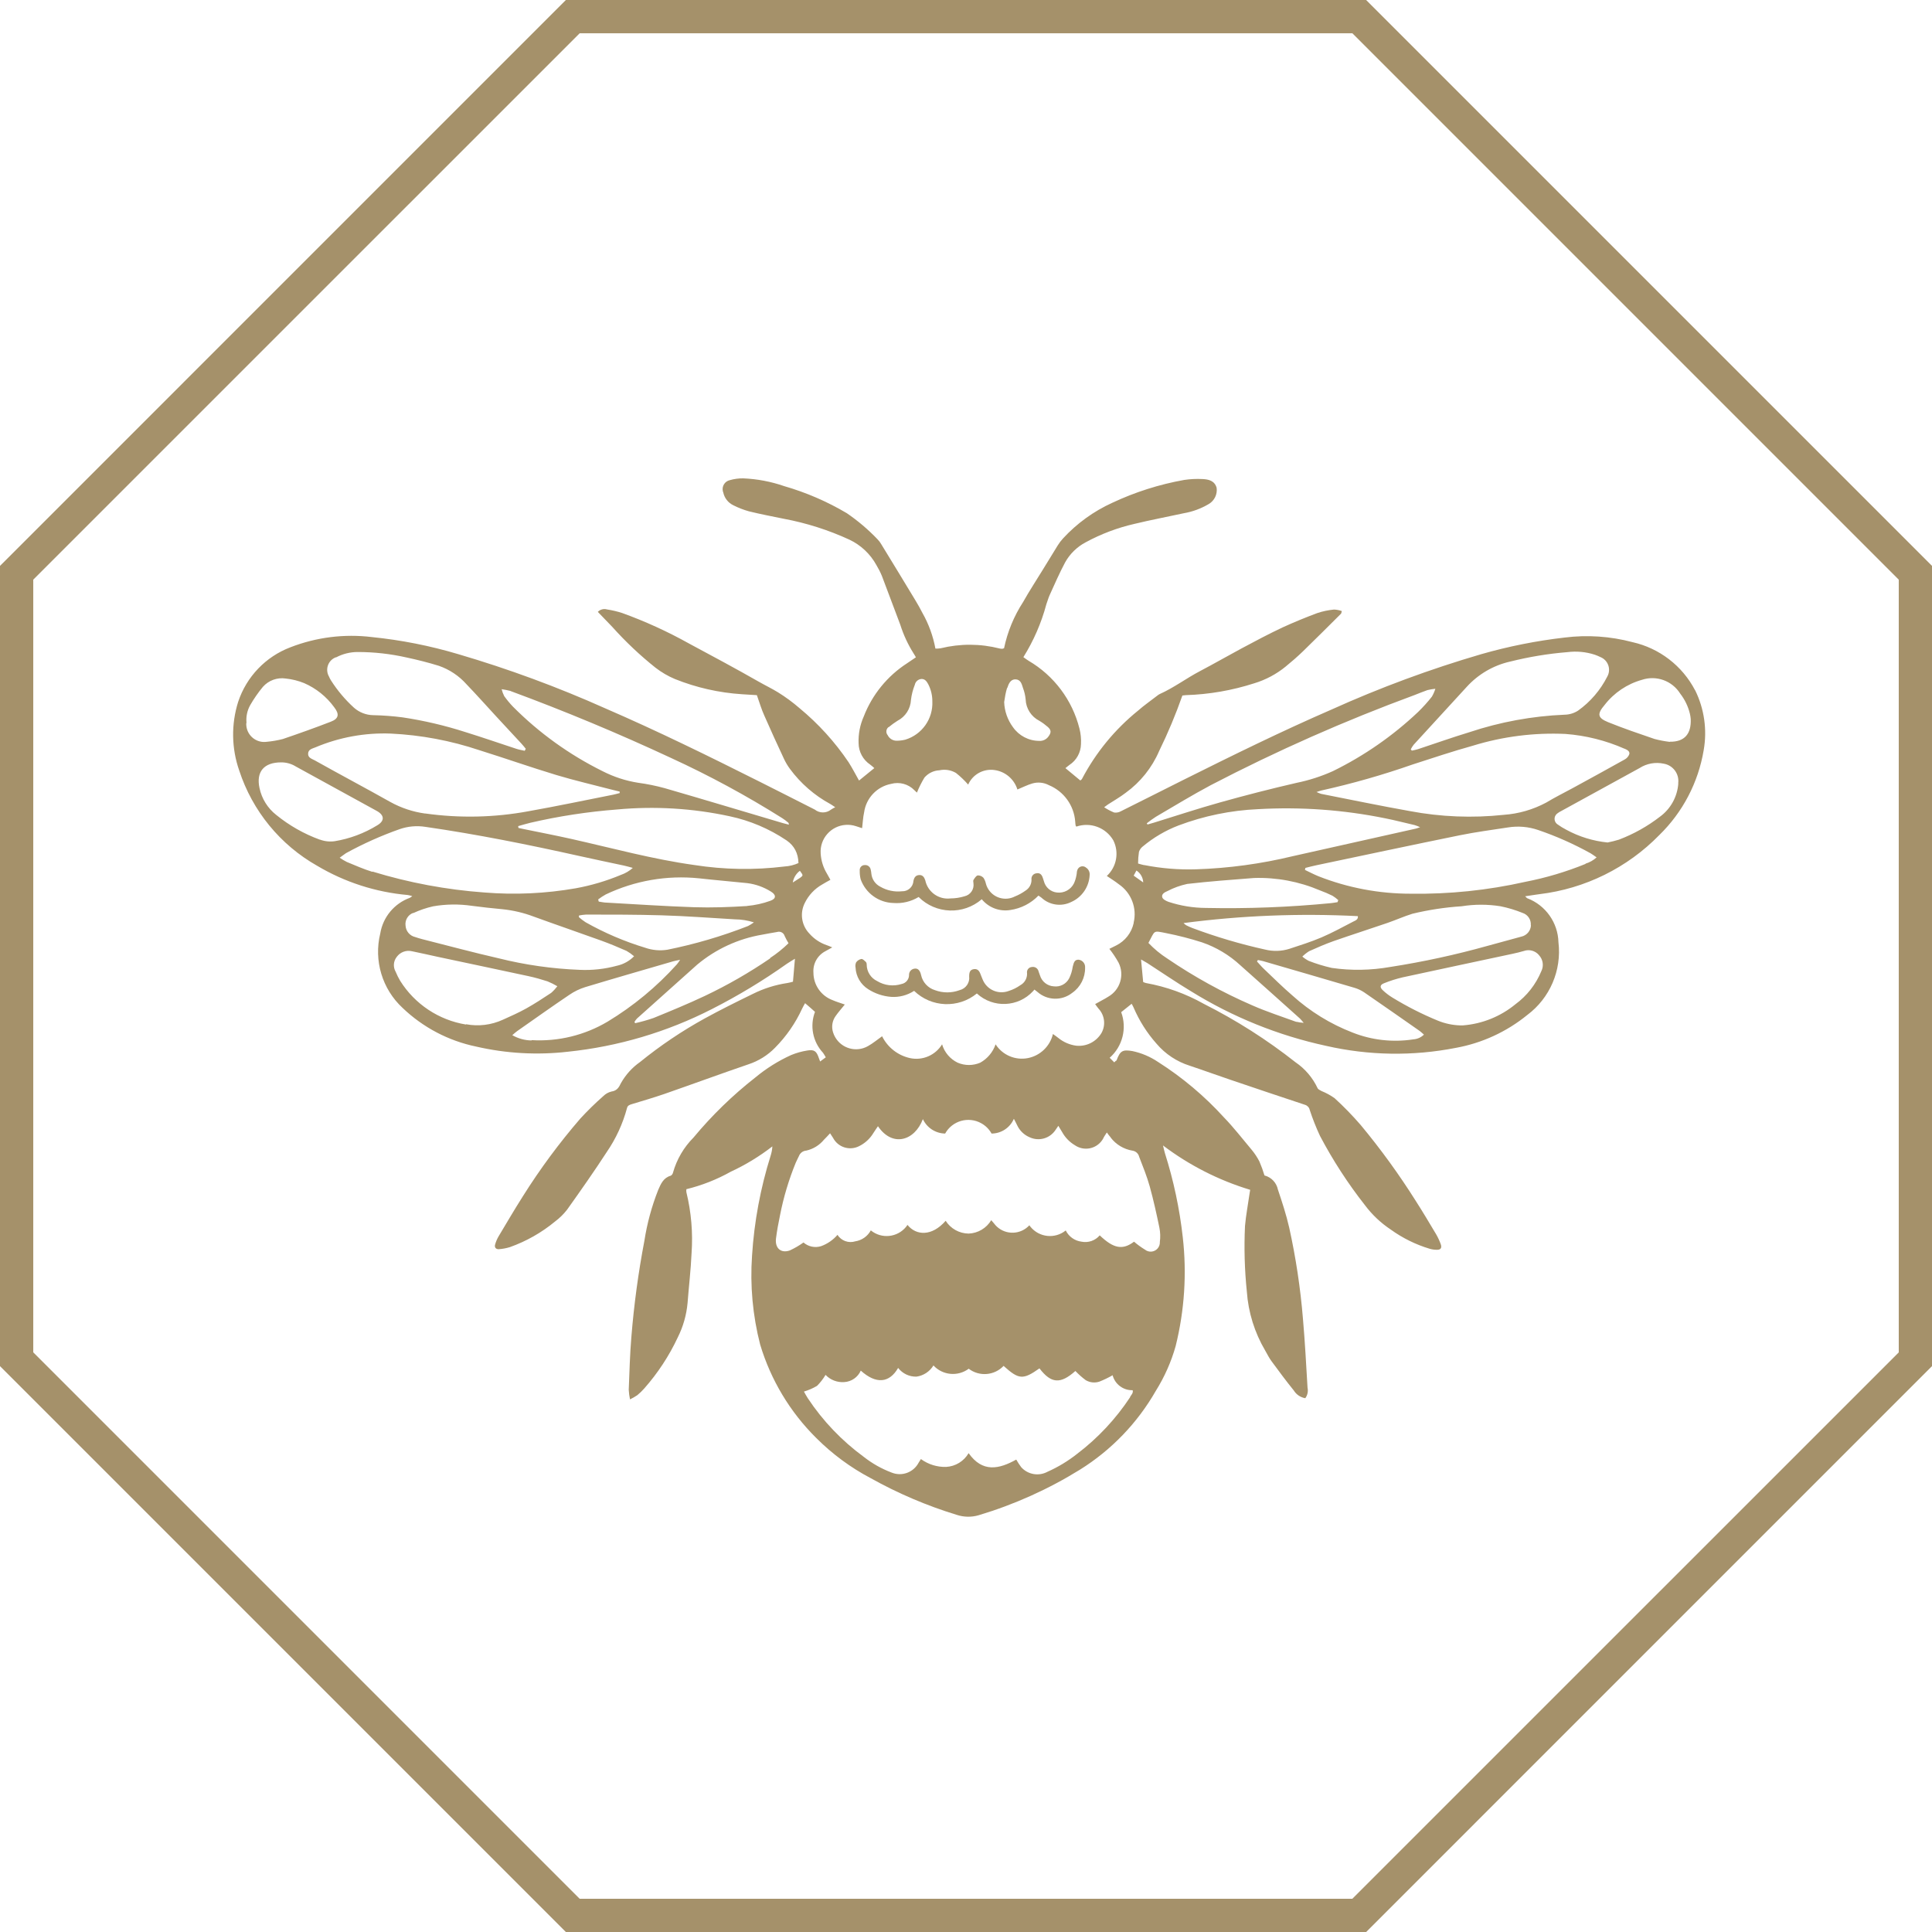
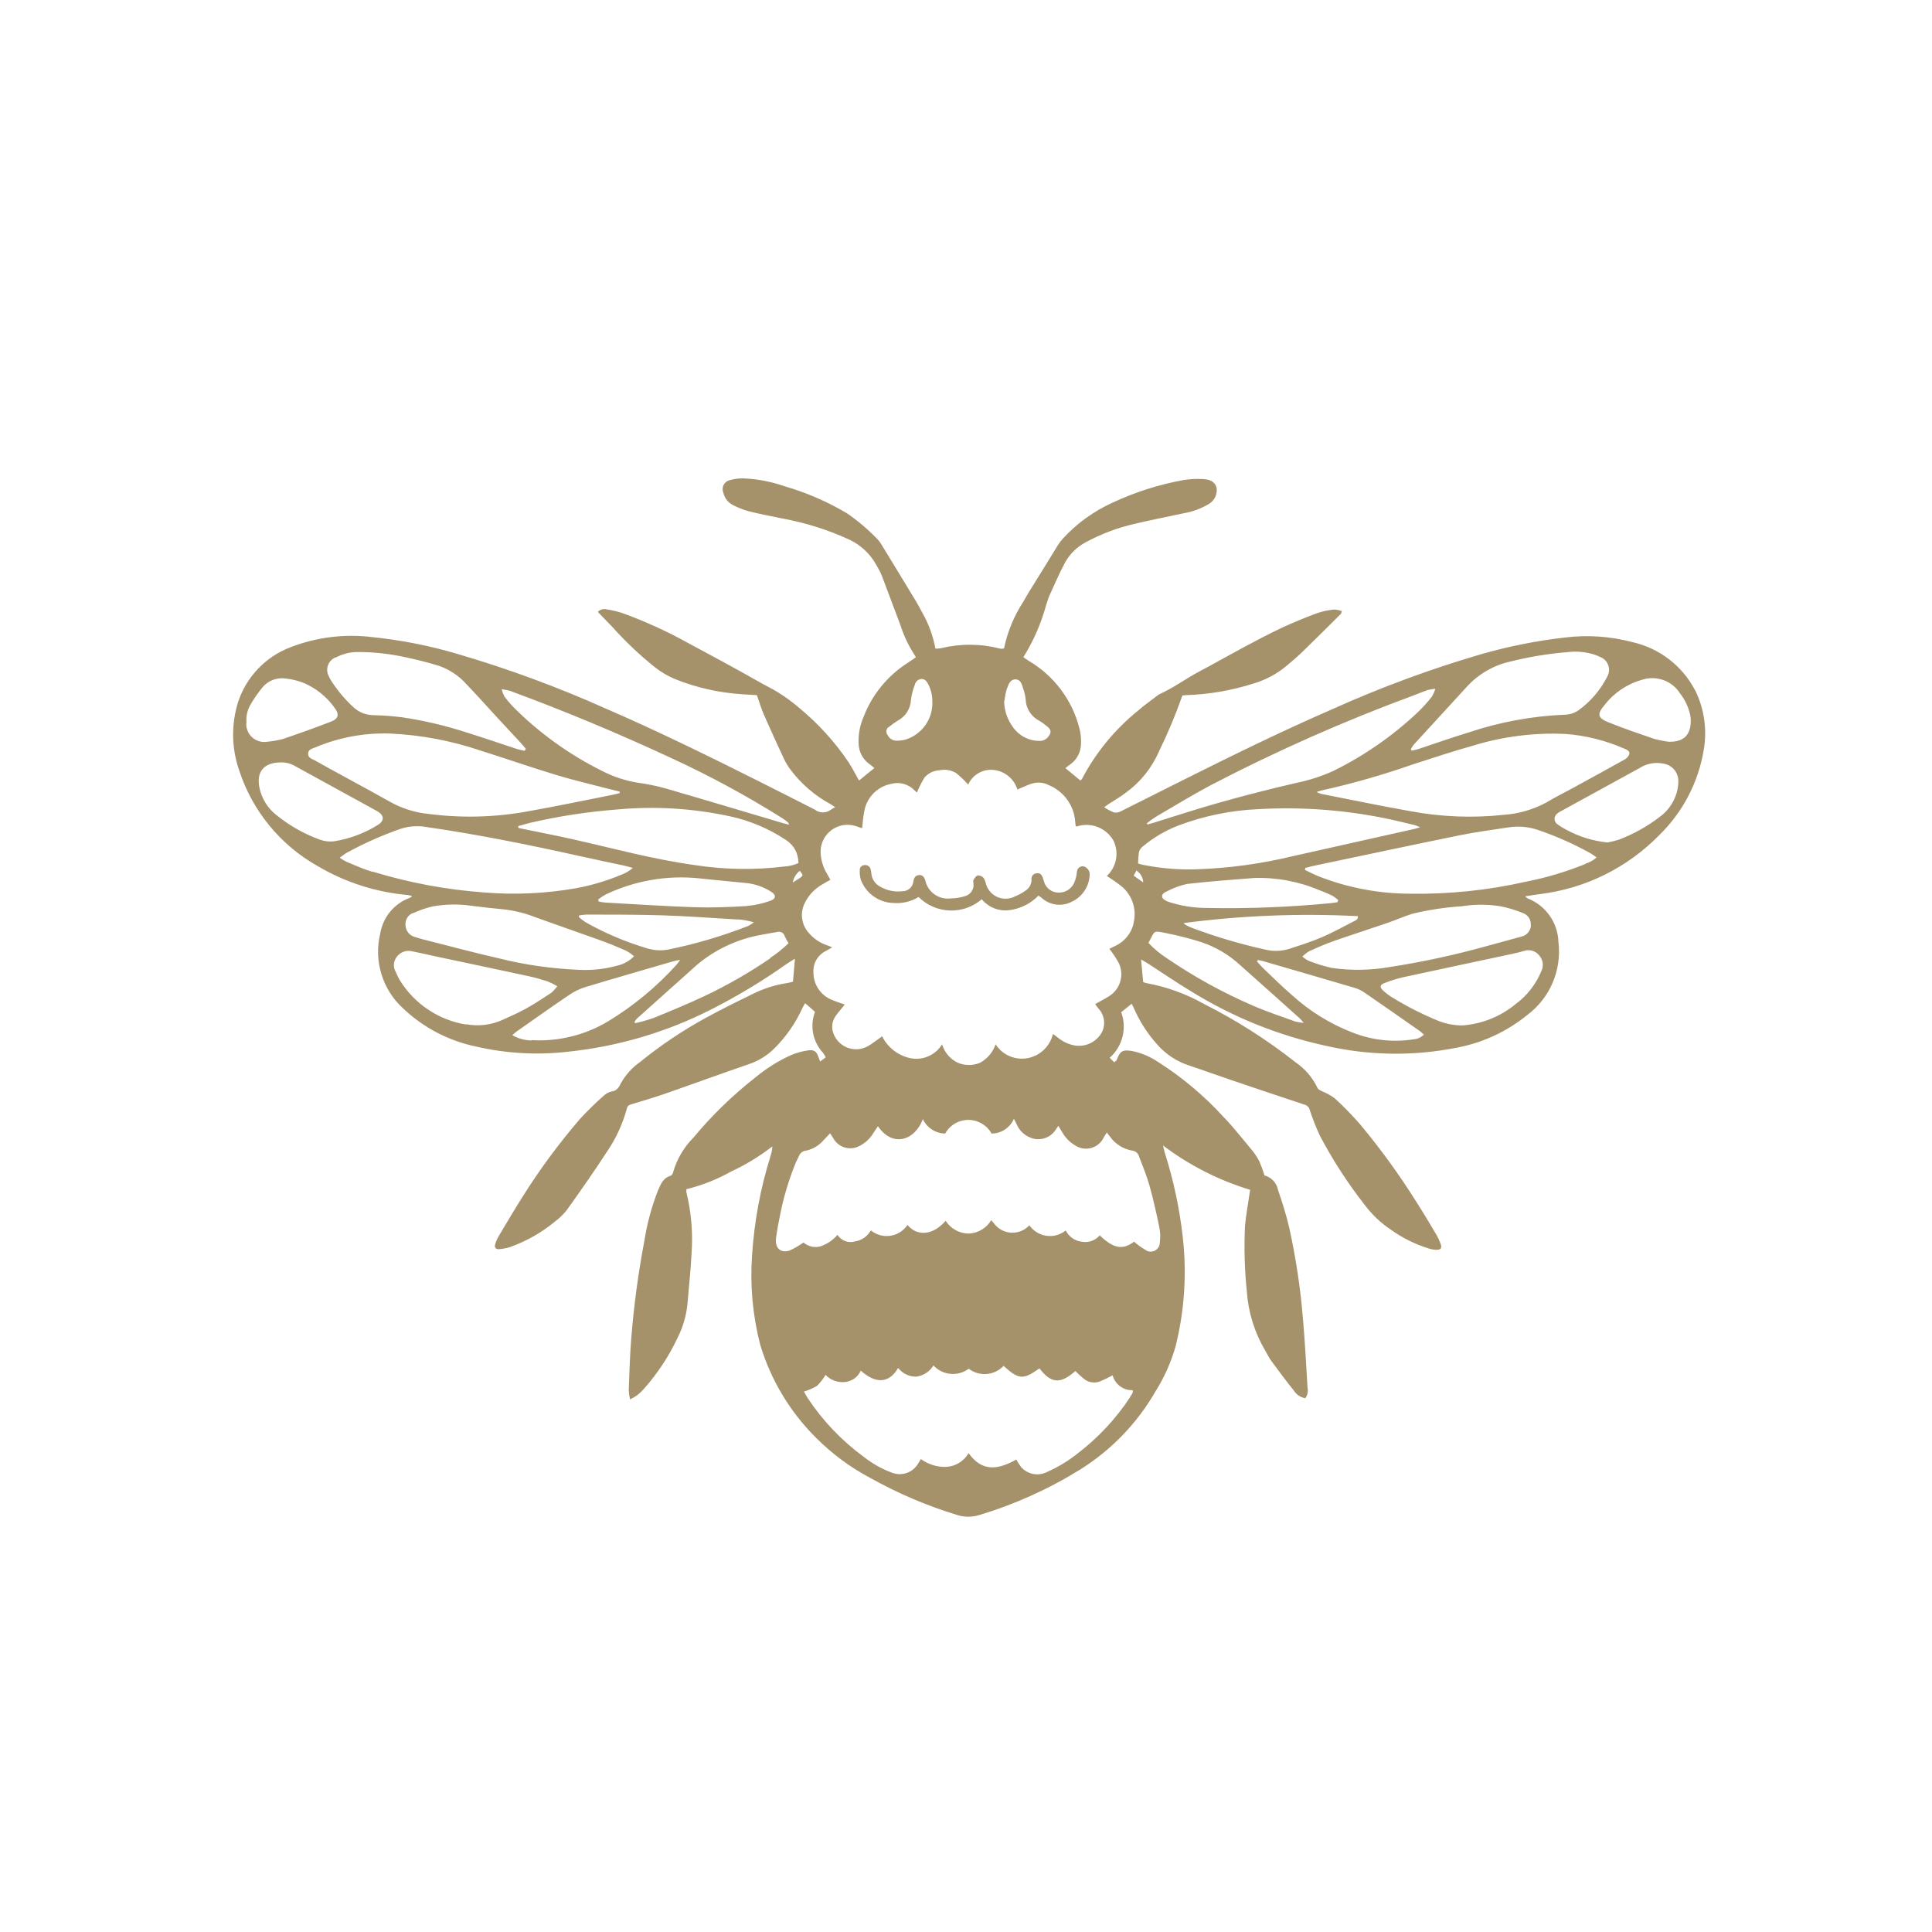
<svg xmlns="http://www.w3.org/2000/svg" id="Layer_1" version="1.1" viewBox="0 0 90.263 90.264">
  <defs>
    <style>
      .st0 {
        fill: #a5916a;
      }
    </style>
  </defs>
  <g id="Artwork_2">
    <g id="Group_51">
-       <path id="Path_35" class="st0" d="M63.826,90.264H26.438l-.227-.228L0,63.826V26.438l.228-.227L26.438,0h37.388l.227.228,26.21,26.21v37.388l-.228.227-26.209,26.211ZM27.081,88.71h36.1l25.529-25.527V27.083L63.183,1.554H27.083L1.554,27.081v36.1l25.527,25.529Z" />
      <g id="Group_27">
        <path id="Path_36" class="st0" d="M79.194,32.25c-.596-1.144-1.666-1.966-2.924-2.249-1.035-.275-2.113-.348-3.175-.214-1.314.151-2.613.41-3.884.774-2.396.7-4.739,1.567-7.014,2.594-2.328,1.012-4.604,2.131-6.875,3.265-.982.491-1.961.988-2.945,1.477-.098.057-.212.08-.324.064-.164-.066-.32-.149-.467-.247.079-.058.129-.096.18-.131.277-.18.566-.343.827-.544.686-.497,1.226-1.17,1.561-1.949.413-.843.776-1.71,1.087-2.596.056,0,.107-.017.159-.017,1.088-.034,2.166-.22,3.203-.555.532-.162,1.027-.425,1.458-.776.281-.229.555-.467.815-.718.598-.579,1.183-1.168,1.773-1.753.019-.019.019-.056.041-.126-.117-.042-.24-.066-.364-.071-.265.025-.526.079-.778.163-.549.204-1.095.429-1.625.671-.656.309-1.286.643-1.929.988s-1.286.716-1.929,1.053-1.22.776-1.882,1.072c-.038.019-.074.042-.107.069-.302.236-.62.454-.907.707-1.081.874-1.972,1.959-2.619,3.19-.013.026-.043.041-.077.073l-.697-.577c.077-.06.131-.109.189-.15.329-.215.53-.578.538-.971.013-.244-.01-.489-.071-.727-.334-1.331-1.189-2.472-2.373-3.166-.079-.047-.152-.105-.247-.171.477-.765.839-1.596,1.072-2.467.056-.15.096-.307.163-.45.229-.504.45-1.012.71-1.501.223-.405.56-.735.969-.95.714-.387,1.477-.676,2.268-.857.765-.186,1.541-.33,2.313-.499.411-.071.805-.216,1.164-.429.266-.155.412-.456.369-.761-.094-.33-.375-.394-.656-.407-.286-.015-.574-.001-.857.041-1.166.208-2.299.568-3.37,1.072-.865.395-1.644.958-2.289,1.657-.094.101-.178.212-.251.33-.232.371-.457.744-.686,1.117-.311.51-.643,1.012-.932,1.528-.427.659-.729,1.39-.89,2.159-.025.012-.052.02-.079.026-.043,0-.085-.004-.126-.013-.903-.23-1.849-.234-2.755-.011-.082.013-.164.018-.247.015-.109-.587-.314-1.151-.609-1.67-.097-.19-.201-.377-.311-.559-.534-.885-1.072-1.768-1.612-2.65-.048-.084-.106-.161-.174-.229-.434-.455-.915-.863-1.434-1.218-.918-.544-1.902-.969-2.928-1.265-.616-.213-1.259-.335-1.91-.362-.212-.003-.424.025-.628.084-.231.051-.377.28-.326.511.005.024.013.047.022.07.055.255.224.472.459.587.237.121.485.218.742.289.538.133,1.083.236,1.625.347,1.059.198,2.089.526,3.068.977.533.253.974.668,1.258,1.185.099.164.186.335.259.512.289.757.572,1.516.857,2.274.148.468.354.915.615,1.331.041.058.073.122.116.193-.148.101-.279.193-.412.279-.921.595-1.631,1.466-2.026,2.489-.174.391-.256.817-.24,1.245.004.403.207.777.542,1.001.067.051.132.105.193.163l-.714.581c-.171-.302-.317-.587-.489-.857-.639-.947-1.411-1.797-2.292-2.525-.314-.272-.648-.518-1.001-.737-.296-.182-.611-.332-.915-.506-1.072-.613-2.165-1.196-3.254-1.781-.997-.556-2.037-1.031-3.11-1.419-.233-.076-.472-.132-.714-.169-.153-.045-.318,0-.429.114.232.24.452.472.675.701.619.691,1.295,1.33,2.021,1.908.278.215.583.393.907.529,1.001.402,2.06.641,3.136.71.24.013.482.03.692.043.124.347.214.665.352.965.294.673.602,1.342.913,2.009.077.164.169.321.277.467.502.681,1.147,1.243,1.891,1.646.069.039.133.086.227.15-.068.031-.133.067-.195.109-.222.177-.537.177-.759,0-.84-.429-1.693-.857-2.542-1.286-2.392-1.2-4.793-2.382-7.25-3.445-2.227-.996-4.519-1.841-6.86-2.529-1.319-.394-2.672-.661-4.041-.8-1.287-.157-2.594.006-3.803.476-1.157.438-2.055,1.375-2.444,2.549-.331,1.049-.313,2.177.051,3.215.617,1.886,1.917,3.472,3.644,4.448,1.288.765,2.732,1.231,4.225,1.363.072.013.144.031.214.051-.034.03-.072.057-.111.079-.729.264-1.259.902-1.385,1.668-.309,1.264.091,2.596,1.046,3.479.952.91,2.14,1.535,3.43,1.803,1.405.325,2.855.406,4.287.242,2.35-.244,4.634-.92,6.737-1.996,1.217-.619,2.387-1.326,3.501-2.116.109-.077.225-.139.373-.232l-.092,1.072c-.087.025-.175.046-.264.062-.56.083-1.103.255-1.61.508-.757.369-1.511.742-2.249,1.147-1.065.587-2.076,1.268-3.02,2.034-.368.258-.674.596-.894.988-.096.204-.191.356-.442.392-.145.034-.277.109-.382.214-.376.33-.733.68-1.072,1.048-.983,1.138-1.879,2.349-2.68,3.623-.394.62-.767,1.256-1.143,1.886-.07.12-.124.248-.161.382-.034.124.03.214.165.214.18-.012.359-.045.532-.099.765-.273,1.477-.677,2.103-1.194.214-.16.405-.348.568-.559.63-.885,1.256-1.775,1.848-2.686.43-.626.75-1.32.947-2.054.03-.124.118-.152.227-.186.499-.15,1.001-.298,1.501-.469,1.318-.459,2.63-.941,3.951-1.393.467-.154.891-.418,1.235-.77.527-.531.957-1.151,1.269-1.831.036-.081.086-.159.137-.253l.249.214.214.191c-.249.656-.105,1.396.373,1.91.043.058.077.122.131.214l-.264.195c-.03-.079-.045-.118-.058-.156-.111-.328-.214-.409-.536-.358-.262.041-.518.113-.763.214-.602.274-1.166.627-1.674,1.05-1.059.829-2.026,1.769-2.885,2.804-.454.455-.783,1.019-.958,1.638-.013.061-.051.113-.105.144-.345.096-.465.386-.589.671-.301.764-.517,1.559-.643,2.371-.284,1.488-.487,2.991-.609,4.502-.069.817-.088,1.638-.122,2.459.008.151.028.301.06.448.118-.058.232-.124.341-.197.115-.095.223-.199.322-.311.636-.72,1.166-1.528,1.573-2.399.248-.498.401-1.037.452-1.591.06-.776.152-1.55.187-2.326.068-.959-.014-1.923-.242-2.857-.006-.046-.006-.093,0-.139.726-.178,1.425-.453,2.077-.819.689-.319,1.34-.716,1.94-1.181-.008.146-.035.29-.079.429-.477,1.517-.769,3.086-.87,4.673-.098,1.397.03,2.8.379,4.156.495,1.653,1.397,3.155,2.624,4.369.747.747,1.601,1.378,2.536,1.871,1.275.713,2.622,1.288,4.019,1.715.333.111.692.118,1.029.019,1.667-.499,3.261-1.216,4.74-2.133,1.463-.914,2.678-2.177,3.535-3.674.408-.652.722-1.358.93-2.099.412-1.66.525-3.381.332-5.08-.149-1.335-.429-2.653-.836-3.934-.03-.099-.049-.199-.088-.356,1.224.926,2.603,1.628,4.073,2.073-.011.069-.019.12-.028.171-.071.506-.169,1.01-.214,1.518-.048,1.022-.019,2.047.086,3.065.068.972.362,1.915.857,2.755.096.165.18.341.294.495.341.463.682.926,1.044,1.372.118.192.314.323.536.36.104-.141.142-.32.105-.491-.064-1.072-.12-2.144-.214-3.215-.117-1.435-.332-2.86-.643-4.266-.137-.6-.33-1.19-.527-1.775-.065-.322-.309-.579-.628-.66-.066-.223-.146-.442-.238-.656-.103-.199-.227-.386-.371-.557-.429-.51-.83-1.031-1.286-1.501-.905-.995-1.939-1.865-3.074-2.587-.364-.246-.771-.419-1.2-.51-.465-.079-.572-.011-.74.429,0,.015-.032.024-.047.036l-.062.062-.214-.214c.602-.531.816-1.378.538-2.131l.489-.392c.043.084.071.126.09.174.264.618.626,1.189,1.072,1.691.41.482.948.839,1.552,1.029.643.214,1.267.444,1.904.658,1.16.394,2.322.785,3.486,1.17.108.034.19.123.214.234.136.414.296.82.48,1.215.602,1.142,1.305,2.226,2.103,3.241.333.444.74.829,1.203,1.136.554.4,1.172.704,1.826.9.112.032.228.047.345.045.169,0,.225-.096.165-.262-.057-.16-.129-.314-.214-.461-.311-.521-.622-1.044-.95-1.556-.779-1.237-1.638-2.422-2.572-3.546-.383-.443-.791-.864-1.224-1.258-.189-.134-.392-.245-.607-.332-.069-.039-.165-.079-.189-.141-.229-.485-.583-.901-1.027-1.203-1.334-1.052-2.77-1.967-4.287-2.731-.838-.472-1.75-.8-2.697-.971-.047-.011-.092-.028-.135-.049l-.099-1.053c.131.077.214.12.292.169.68.439,1.348.9,2.041,1.316,1.943,1.205,4.078,2.068,6.313,2.551,1.992.455,4.057.488,6.062.094,1.223-.222,2.371-.75,3.335-1.535,1.059-.791,1.615-2.087,1.458-3.4-.024-.912-.594-1.721-1.445-2.051-.026,0-.045-.039-.111-.096l.457-.069.214-.03c2.127-.255,4.103-1.23,5.599-2.763,1.093-1.066,1.818-2.453,2.071-3.959.169-.954.029-1.937-.399-2.806ZM70.551,30.91c.879-.221,1.774-.369,2.677-.442.432-.055.872-.014,1.286.122.09.032.178.069.264.111.328.136.484.512.348.84-.011.026-.023.051-.037.075-.32.63-.787,1.173-1.361,1.584-.187.121-.405.187-.628.191-1.514.063-3.011.338-4.448.817-.804.244-1.597.527-2.397.791-.094.032-.195.047-.294.071l-.049-.062c.038-.076.083-.147.135-.214.826-.905,1.653-1.807,2.482-2.707.537-.589,1.242-1,2.019-1.177h.002ZM75.91,34.983c.111.049.238.114.214.244-.037.108-.114.198-.214.253-.808.454-1.623.896-2.437,1.342-.412.225-.83.429-1.235.675-.613.328-1.288.523-1.981.572-1.465.157-2.946.098-4.394-.176-1.385-.247-2.761-.532-4.141-.804-.073-.024-.145-.052-.214-.086.111-.036.167-.058.225-.071,1.447-.321,2.873-.728,4.272-1.218.932-.3,1.863-.613,2.808-.875,1.4-.431,2.863-.616,4.326-.549.953.072,1.887.306,2.761.692l.011-.002ZM54.024,38.147c.845-.495,1.683-1.005,2.547-1.466,3.081-1.604,6.262-3.01,9.522-4.21.199-.075.394-.161.596-.229.122-.03.246-.05.371-.062-.04.129-.095.252-.163.369-.198.252-.413.49-.643.714-1.178,1.115-2.518,2.046-3.974,2.761-.543.246-1.112.43-1.696.549-1.203.277-2.399.583-3.588.917-1.035.289-2.058.628-3.085.945l-.3.086-.034-.056c.141-.111.286-.216.437-.313l.011-.004ZM47.059,32.145c.062-.189.146-.414.39-.405s.289.229.347.409c.064.169.105.345.122.525.015.427.262.811.643,1.003.137.082.266.176.386.281.169.146.174.264.043.442-.098.145-.267.227-.442.214-.488-.002-.945-.242-1.224-.643-.251-.34-.394-.748-.409-1.17.032-.229.071-.45.135-.66l.009.004ZM41.52,33.973c.131-.109.269-.209.414-.3.368-.189.606-.56.626-.973.029-.243.09-.48.18-.707.032-.153.163-.265.319-.272.163,0,.242.124.309.247.128.248.193.523.191.802.037.815-.484,1.551-1.265,1.788-.134.032-.271.049-.409.049-.175-.001-.335-.102-.412-.259-.094-.111-.081-.277.03-.372.002-.002.005-.004.007-.006l.011.004ZM37.314,40.318c-.209.096-.435.152-.665.165-1.399.172-2.815.149-4.208-.069-1.946-.27-3.839-.791-5.751-1.22-.729-.163-1.462-.304-2.191-.454l-.277-.058-.013-.086c.189-.051.377-.111.568-.156,1.329-.308,2.68-.515,4.041-.62,1.765-.165,3.545-.058,5.278.317.941.2,1.835.579,2.635,1.115l.026.017q.527.367.547,1.044l.011.004ZM34.916,42.329c-.827.051-1.659.084-2.489.056-1.363-.045-2.722-.139-4.084-.214-.122,0-.244-.032-.369-.049l-.028-.101c.113-.087.233-.165.358-.234,1.354-.644,2.859-.905,4.352-.752.752.084,1.501.146,2.257.225.392.049.769.184,1.104.394.253.152.253.332-.021.429-.352.128-.718.209-1.091.242l.011.004ZM35.22,43.094c-.087.064-.179.122-.274.171-1.22.477-2.48.847-3.764,1.106-.348.056-.705.024-1.037-.092-.97-.294-1.904-.693-2.787-1.192-.11-.072-.214-.151-.313-.238l.006-.077c.109-.022.219-.036.33-.043,1.173,0,2.343,0,3.513.034s2.298.122,3.447.189c.295.003.587.049.868.137l.011.004ZM19.865,38.009c-.571-.078-1.123-.261-1.627-.54-1.17-.658-2.358-1.286-3.528-1.942-.135-.075-.324-.118-.315-.319s.197-.232.341-.292c1.113-.47,2.316-.69,3.524-.643,1.407.067,2.799.328,4.135.776,1.2.375,2.386.793,3.591,1.158.877.264,1.771.469,2.658.701l.307.075v.069c-.099.026-.197.054-.298.075-1.316.259-2.63.538-3.953.772-1.598.298-3.235.333-4.845.105l.011.006ZM23.859,32.288c2.539.937,5.036,1.979,7.49,3.123,1.792.823,3.527,1.762,5.196,2.812.099.062.191.135.285.214.013,0,.013.039.03.092-.107-.026-.195-.047-.283-.073-1.837-.544-3.674-1.098-5.516-1.631-.411-.113-.829-.198-1.252-.255-.58-.092-1.141-.276-1.663-.544-1.55-.768-2.963-1.786-4.182-3.012-.147-.154-.283-.318-.407-.491-.052-.103-.093-.212-.12-.324.138.02.274.047.409.081l.013.006ZM15.698,30.715c.312-.166.66-.253,1.014-.253.767,0,1.532.086,2.281.255.508.109,1.016.236,1.511.39.495.172.938.467,1.286.857.472.491.926,1.001,1.387,1.501l1.192,1.286c.069.075.131.154.195.232l-.049.094c-.129-.03-.259-.049-.384-.09-.8-.262-1.593-.538-2.397-.787-.954-.306-1.931-.535-2.922-.684-.454-.059-.91-.093-1.368-.103-.332-.003-.653-.126-.902-.345-.412-.374-.772-.8-1.072-1.269-.04-.062-.075-.128-.103-.197-.17-.302-.063-.685.24-.855.026-.015.054-.028.082-.039l.009.006ZM11.518,33.782c-.031-.289.028-.58.169-.834.174-.302.372-.589.594-.857.268-.304.671-.451,1.072-.39.294.031.583.103.857.214.56.244,1.045.633,1.404,1.128.251.322.214.532-.154.673-.744.289-1.501.557-2.249.812-.247.063-.499.106-.752.129-.458.064-.882-.256-.946-.715-.008-.057-.01-.115-.006-.173l.011.013ZM14.948,39.231c-.742-.27-1.433-.662-2.045-1.16-.398-.313-.673-.755-.778-1.25-.167-.757.201-1.207,1.018-1.203.241,0,.477.067.682.195,1.26.689,2.519,1.38,3.777,2.073.362.199.375.465.026.671-.609.375-1.286.628-1.991.744-.233.033-.47.007-.69-.075l.002.004ZM17.396,40.732c-.407-.124-.797-.3-1.192-.461-.116-.059-.228-.125-.334-.199.131-.092.214-.159.298-.214.803-.441,1.641-.816,2.506-1.121.384-.133.795-.17,1.196-.107,2.418.349,4.81.83,7.192,1.361.697.156,1.395.3,2.094.45.12.026.24.062.409.107-.161.144-.349.255-.553.326-.679.284-1.387.494-2.111.626-1.408.247-2.843.313-4.268.197-1.774-.128-3.528-.456-5.228-.977l-.009.013ZM19.304,42.661c.298-.138.61-.245.93-.317.599-.105,1.212-.112,1.813-.024.476.062.952.116,1.428.159.498.051.987.166,1.456.343,1.05.382,2.107.744,3.158,1.123.399.144.791.309,1.181.48.126.072.244.156.354.251-.219.223-.498.378-.804.444-.566.154-1.153.219-1.738.191-1.278-.049-2.547-.23-3.788-.54-1.194-.272-2.375-.592-3.563-.892-.114-.028-.225-.064-.337-.101-.248-.059-.428-.271-.446-.525-.038-.259.109-.51.354-.602l.002.011ZM21.771,47.866c-1.27-.207-2.39-.951-3.074-2.041-.081-.138-.153-.281-.214-.429-.125-.22-.104-.494.054-.692.162-.222.442-.326.71-.262.407.081.812.178,1.218.264,1.406.3,2.812.594,4.219.898.302.064.6.15.894.244.159.065.313.142.461.229-.085.113-.182.218-.289.311-.382.253-.765.504-1.164.727-.354.197-.725.362-1.093.527-.538.247-1.14.32-1.721.21l.002.013ZM24.836,48.61c-.317-.004-.627-.089-.902-.247.099-.084.159-.141.227-.189.812-.568,1.618-1.143,2.439-1.696.228-.156.478-.278.742-.36,1.365-.412,2.737-.806,4.107-1.205.088-.026.18-.039.326-.071-.046.075-.097.146-.152.214-.943,1.046-2.034,1.949-3.239,2.677-1.071.635-2.307.935-3.55.862l.002.013ZM35.983,44.775c-.968.662-1.987,1.248-3.046,1.751-.789.373-1.597.705-2.405,1.035-.281.097-.567.178-.857.242l-.034-.058c.034-.057.073-.11.118-.159.936-.84,1.873-1.679,2.812-2.517.872-.729,1.921-1.213,3.042-1.402.229-.049.461-.081.692-.124.146-.047.304.033.351.179.001.003.002.006.003.009.054.115.114.228.18.337-.265.258-.553.489-.862.692l.006.013ZM37.036,41.248c.032-.225.153-.428.334-.564.159.214.163.214.013.326-.103.064-.21.131-.354.227l.006.011ZM52.804,65.27c-.669,1.016-1.506,1.912-2.474,2.649-.427.338-.894.621-1.391.842-.41.221-.918.132-1.228-.214-.085-.113-.162-.232-.232-.356-.802.448-1.576.62-2.225-.3-.22.377-.614.619-1.05.643-.423.012-.837-.117-1.179-.367-.043.069-.077.118-.107.171-.239.455-.784.654-1.26.461-.47-.177-.909-.425-1.303-.735-1.026-.751-1.911-1.678-2.613-2.737-.069-.105-.126-.214-.182-.313.214-.063.419-.153.611-.266.154-.154.288-.327.399-.514.227.239.55.362.879.337.336-.022.631-.228.767-.536.714.643,1.335.585,1.745-.126.205.265.523.416.857.407.329-.046.621-.238.793-.523.429.465,1.14.531,1.648.154.497.378,1.2.321,1.629-.133.712.643.905.66,1.676.116.547.714.982.744,1.678.122.149.156.311.3.484.429.194.115.429.139.643.066.211-.084.416-.183.613-.296.111.423.5.713.937.699.034.131-.062.217-.12.307l.004.013ZM51.893,53.15c.249.325.614.543,1.018.609.153.023.276.137.311.287.176.457.362.913.493,1.383.178.643.319,1.286.452,1.929.043.219.051.443.021.665.014.236-.167.439-.403.453-.104.006-.207-.026-.289-.091-.181-.11-.353-.235-.514-.373-.532.399-.952.326-1.603-.296-.211.247-.539.36-.857.294-.316-.041-.59-.238-.731-.523-.504.407-1.242.329-1.649-.174-.018-.022-.035-.045-.051-.068-.4.436-1.078.466-1.514.066-.051-.047-.097-.098-.138-.154-.036-.039-.069-.079-.129-.15-.223.374-.621.61-1.057.626-.435-.005-.839-.23-1.072-.598-.643.74-1.38.695-1.783.193-.359.537-1.086.682-1.623.323-.032-.021-.062-.044-.091-.068-.148.275-.416.464-.725.512-.314.099-.655-.025-.832-.302-.205.238-.468.419-.763.527-.286.091-.599.026-.825-.171-.202.144-.417.269-.643.373-.414.141-.692-.107-.643-.551.047-.369.114-.737.191-1.102.164-.837.41-1.656.733-2.446.047-.107.103-.214.152-.317.054-.141.186-.238.337-.249.326-.072.618-.252.83-.51.09-.088.176-.182.285-.3.054.088.099.154.139.214.229.438.766.612,1.209.392.28-.136.515-.351.675-.617.071-.103.137-.214.214-.319.677.999,1.715.684,2.099-.332.188.406.592.668,1.04.675.333-.599,1.089-.815,1.688-.481.202.112.369.279.481.481.454-.001.864-.273,1.042-.69.064.126.114.214.156.307.119.253.329.453.587.559.435.2.95.049,1.209-.354l.126-.184.178.294c.14.253.345.465.594.613.418.287.989.181,1.276-.237.031-.046.059-.094.081-.145.03-.054.066-.103.137-.214.055.08.114.157.178.229l.004.013ZM52.965,43.128c-.101.455-.403.84-.821,1.046-.103.054-.214.103-.315.156.161.202.304.417.429.643.289.573.079,1.272-.478,1.591-.187.122-.388.214-.615.347.054.075.105.15.159.214.286.307.343.762.141,1.13-.243.415-.707.65-1.185.6-.308-.041-.598-.168-.838-.364-.073-.06-.15-.111-.249-.182-.136.571-.592,1.011-1.168,1.125-.588.116-1.187-.139-1.511-.643-.125.364-.38.669-.716.857-.337.145-.719.145-1.057,0-.352-.171-.616-.482-.727-.857-.312.512-.914.771-1.501.643-.566-.126-1.044-.501-1.301-1.02-.234.165-.429.332-.662.461-.541.307-1.227.117-1.534-.424-.039-.069-.071-.143-.095-.219-.083-.259-.039-.542.12-.763.126-.18.274-.347.429-.538-.199-.071-.39-.124-.57-.204-.538-.199-.896-.712-.896-1.286-.03-.417.191-.811.562-1.003.09-.054.182-.101.317-.176-.109-.045-.18-.079-.255-.103-.315-.106-.596-.294-.815-.544-.366-.382-.452-.953-.214-1.426.179-.367.465-.671.821-.87.116-.071.236-.137.377-.214l-.163-.292c-.172-.284-.272-.605-.292-.937-.047-.692.477-1.291,1.169-1.338.164-.011.328.01.484.062l.283.092c.032-.259.041-.504.094-.74.093-.667.599-1.201,1.26-1.329.39-.107.807.006,1.089.296l.118.111c.098-.242.215-.475.349-.699.176-.206.43-.331.701-.343.264-.058.541-.013.774.124.206.164.397.346.57.544.211-.476.713-.753,1.228-.68.504.068.922.423,1.072.909.247-.101.465-.214.695-.281.26-.076.539-.048.778.079.698.29,1.173.948,1.228,1.702,0,.064.013.126.021.189,0,0,.013.017.032.045.656-.226,1.379.043,1.728.643.279.561.155,1.238-.304,1.663.195.133.386.249.559.386.584.397.86,1.115.693,1.801l.002.013ZM52.965,40.91l.129-.24c.19.123.308.331.317.557l-.446-.317ZM53.46,40.421c-.092-.019-.182-.047-.289-.077,0-.182.014-.364.041-.544.032-.099.093-.187.176-.251.5-.418,1.066-.751,1.674-.984,1.19-.448,2.443-.705,3.713-.761,1.993-.114,3.992.03,5.949.429.461.09.915.214,1.37.315.086.028.171.061.253.099-.109.036-.154.056-.199.066l-5.743,1.286c-1.483.359-2.998.566-4.523.615-.814.026-1.628-.041-2.427-.199l.006.006ZM62.489,42.149c-.101.015-.201.036-.302.045-1.94.189-3.889.265-5.837.225-.597-.002-1.191-.098-1.758-.285-.111-.041-.266-.118-.292-.214-.045-.154.122-.238.244-.289.291-.153.602-.265.924-.334,1.035-.12,2.077-.195,3.117-.277,1.057-.034,2.109.164,3.083.579.2.073.396.157.587.251.095.059.185.126.268.202l-.034.099ZM63.441,42.813c.013.148-.111.193-.214.242-.491.253-.977.523-1.486.74s-.999.367-1.501.534c-.368.116-.761.128-1.136.034-1.154-.255-2.289-.591-3.395-1.005-.099-.039-.197-.082-.292-.131-.044-.029-.085-.063-.122-.101,2.698-.354,5.422-.462,8.139-.324l.006.011ZM60.57,47.744c-.69-.251-1.391-.478-2.06-.772-1.388-.602-2.716-1.333-3.966-2.184-.325-.208-.624-.455-.89-.735.322-.587.193-.585.83-.457.564.111,1.12.254,1.668.429.667.228,1.279.593,1.796,1.072.932.825,1.856,1.659,2.787,2.491.045.041.079.09.174.199-.116-.007-.232-.025-.345-.051l.006.009ZM66.024,48.56c-.954.146-1.93.037-2.827-.317-1.037-.4-1.992-.988-2.817-1.734-.461-.397-.892-.825-1.331-1.243-.114-.107-.214-.229-.322-.345l.041-.069c.079.017.163.028.24.051,1.423.414,2.845.825,4.266,1.245.163.047.318.12.459.214.87.598,1.734,1.203,2.598,1.807.066.047.122.107.195.169-.136.133-.316.212-.506.221h.004ZM71.904,44.629c.187.201.23.498.107.744-.254.615-.671,1.149-1.207,1.543-.697.574-1.554.92-2.454.99h-.144c-.347-.012-.689-.085-1.012-.214-.743-.304-1.459-.668-2.144-1.087-.164-.1-.316-.217-.454-.349-.139-.135-.122-.244.062-.317.286-.116.58-.209.881-.279,1.715-.373,3.417-.731,5.125-1.098.178-.039.354-.079.527-.131.252-.091.534-.015.707.189l.004.009ZM71.526,43.238c-.016.254-.199.467-.448.521-.522.143-1.045.286-1.571.429-1.497.419-3.017.749-4.553.988-.904.16-1.827.176-2.735.045-.365-.083-.723-.192-1.072-.328-.108-.055-.21-.123-.302-.202.096-.095.203-.179.317-.251.379-.169.759-.337,1.149-.474.834-.292,1.676-.559,2.512-.847.392-.135.772-.307,1.166-.429.755-.182,1.525-.299,2.3-.349.601-.096,1.213-.096,1.813,0,.353.071.699.175,1.033.311.246.079.405.317.384.574l.006.011ZM74.079,40.361c-.909.37-1.851.651-2.815.838-1.758.396-3.557.582-5.359.555-1.475.001-2.938-.276-4.311-.817-.214-.088-.418-.195-.626-.294l.019-.094c.174-.043.345-.09.521-.126,2.231-.469,4.463-.945,6.697-1.4.742-.15,1.501-.251,2.24-.364.476-.078.965-.037,1.421.12.847.289,1.667.654,2.45,1.089.09.051.169.116.277.189-.149.136-.327.236-.521.294l.006.011ZM78.41,36.608c-.045.617-.358,1.183-.857,1.548-.582.45-1.228.811-1.916,1.072-.175.054-.352.098-.532.133-.676-.068-1.332-.271-1.929-.596-.142-.073-.279-.157-.409-.251-.143-.095-.181-.289-.085-.431.023-.034.052-.063.085-.085.051-.039.105-.073.163-.101l3.67-2.013c.336-.216.744-.289,1.134-.204.434.076.73.481.671.917l.006.011ZM78.015,34.661c-.242-.029-.482-.074-.718-.137-.725-.247-1.451-.495-2.161-.782-.504-.204-.527-.386-.169-.806.44-.569,1.052-.981,1.745-1.175.672-.223,1.41.043,1.786.643.217.279.372.6.454.943.02.082.033.166.039.251.028.677-.279,1.068-.98,1.055l.004.009Z" />
        <path id="Path_37" class="st0" d="M50.757,40.55c-.099-.101-.26-.102-.361-.003-.033.032-.056.073-.068.117-.024.069-.017.148-.034.214-.022.135-.062.267-.118.392-.148.296-.465.467-.793.429-.296-.03-.541-.243-.613-.532-.019-.049-.032-.101-.049-.152-.049-.146-.129-.247-.302-.214-.141.015-.244.141-.229.283,0,.004.001.009.002.013.004.208-.102.402-.279.512-.155.112-.322.204-.499.274-.468.24-1.041.056-1.281-.412-.033-.063-.058-.13-.075-.199-.02-.093-.058-.182-.111-.262-.069-.073-.165-.114-.266-.111-.079.017-.148.131-.201.214-.024.036,0,.105,0,.156.04.278-.14.541-.414.604-.213.066-.435.1-.658.101-.553.067-1.065-.3-1.179-.845-.047-.144-.124-.259-.289-.247s-.232.12-.264.274c-.016.28-.254.495-.534.484-.353.039-.709-.036-1.016-.214-.233-.118-.39-.347-.416-.607-.005-.064-.015-.127-.03-.189-.023-.134-.145-.228-.281-.214-.127-.002-.231.099-.233.226,0,.01,0,.02.001.029-.004.138.01.276.043.409.233.65.841,1.09,1.531,1.108.412.032.824-.066,1.177-.281.804.802,2.09.847,2.95.105.322.393.829.585,1.331.504.502-.073.966-.31,1.318-.675.051.036.096.064.137.096.377.354.936.434,1.398.202.501-.224.832-.711.857-1.258.012-.13-.045-.257-.15-.334Z" />
-         <path id="Path_38" class="st0" d="M50.388,44.837c-.165,0-.214.09-.27.326-.027.188-.082.371-.165.542-.137.266-.426.417-.722.377-.3-.018-.557-.222-.643-.51-.021-.06-.045-.12-.064-.18-.028-.145-.168-.241-.313-.214-.136.008-.24.125-.231.261,0,.011.002.022.004.033.01.231-.112.447-.315.557-.165.117-.347.207-.54.268-.485.183-1.027-.055-1.22-.536-.039-.088-.071-.178-.107-.268-.054-.141-.141-.242-.309-.214s-.214.135-.214.337c.037.296-.154.572-.444.643-.373.14-.784.14-1.158,0-.325-.101-.571-.368-.643-.701-.051-.232-.156-.324-.302-.304-.157.015-.274.153-.262.311-.006.2-.151.369-.347.407-.382.121-.797.072-1.14-.135-.298-.141-.489-.44-.491-.77.003-.043-.008-.085-.032-.12-.066-.06-.152-.15-.214-.144-.099.018-.188.075-.247.156-.035.077-.045.163-.028.247.02.413.241.79.592,1.01.322.206.69.329,1.072.358.378.025.754-.074,1.072-.281.805.779,2.065.831,2.932.122.755.695,1.931.646,2.626-.109.022-.024.043-.048.064-.073l.139.109c.459.406,1.144.425,1.625.045.385-.268.611-.71.602-1.179.016-.187-.12-.352-.306-.371Z" />
      </g>
    </g>
  </g>
</svg>